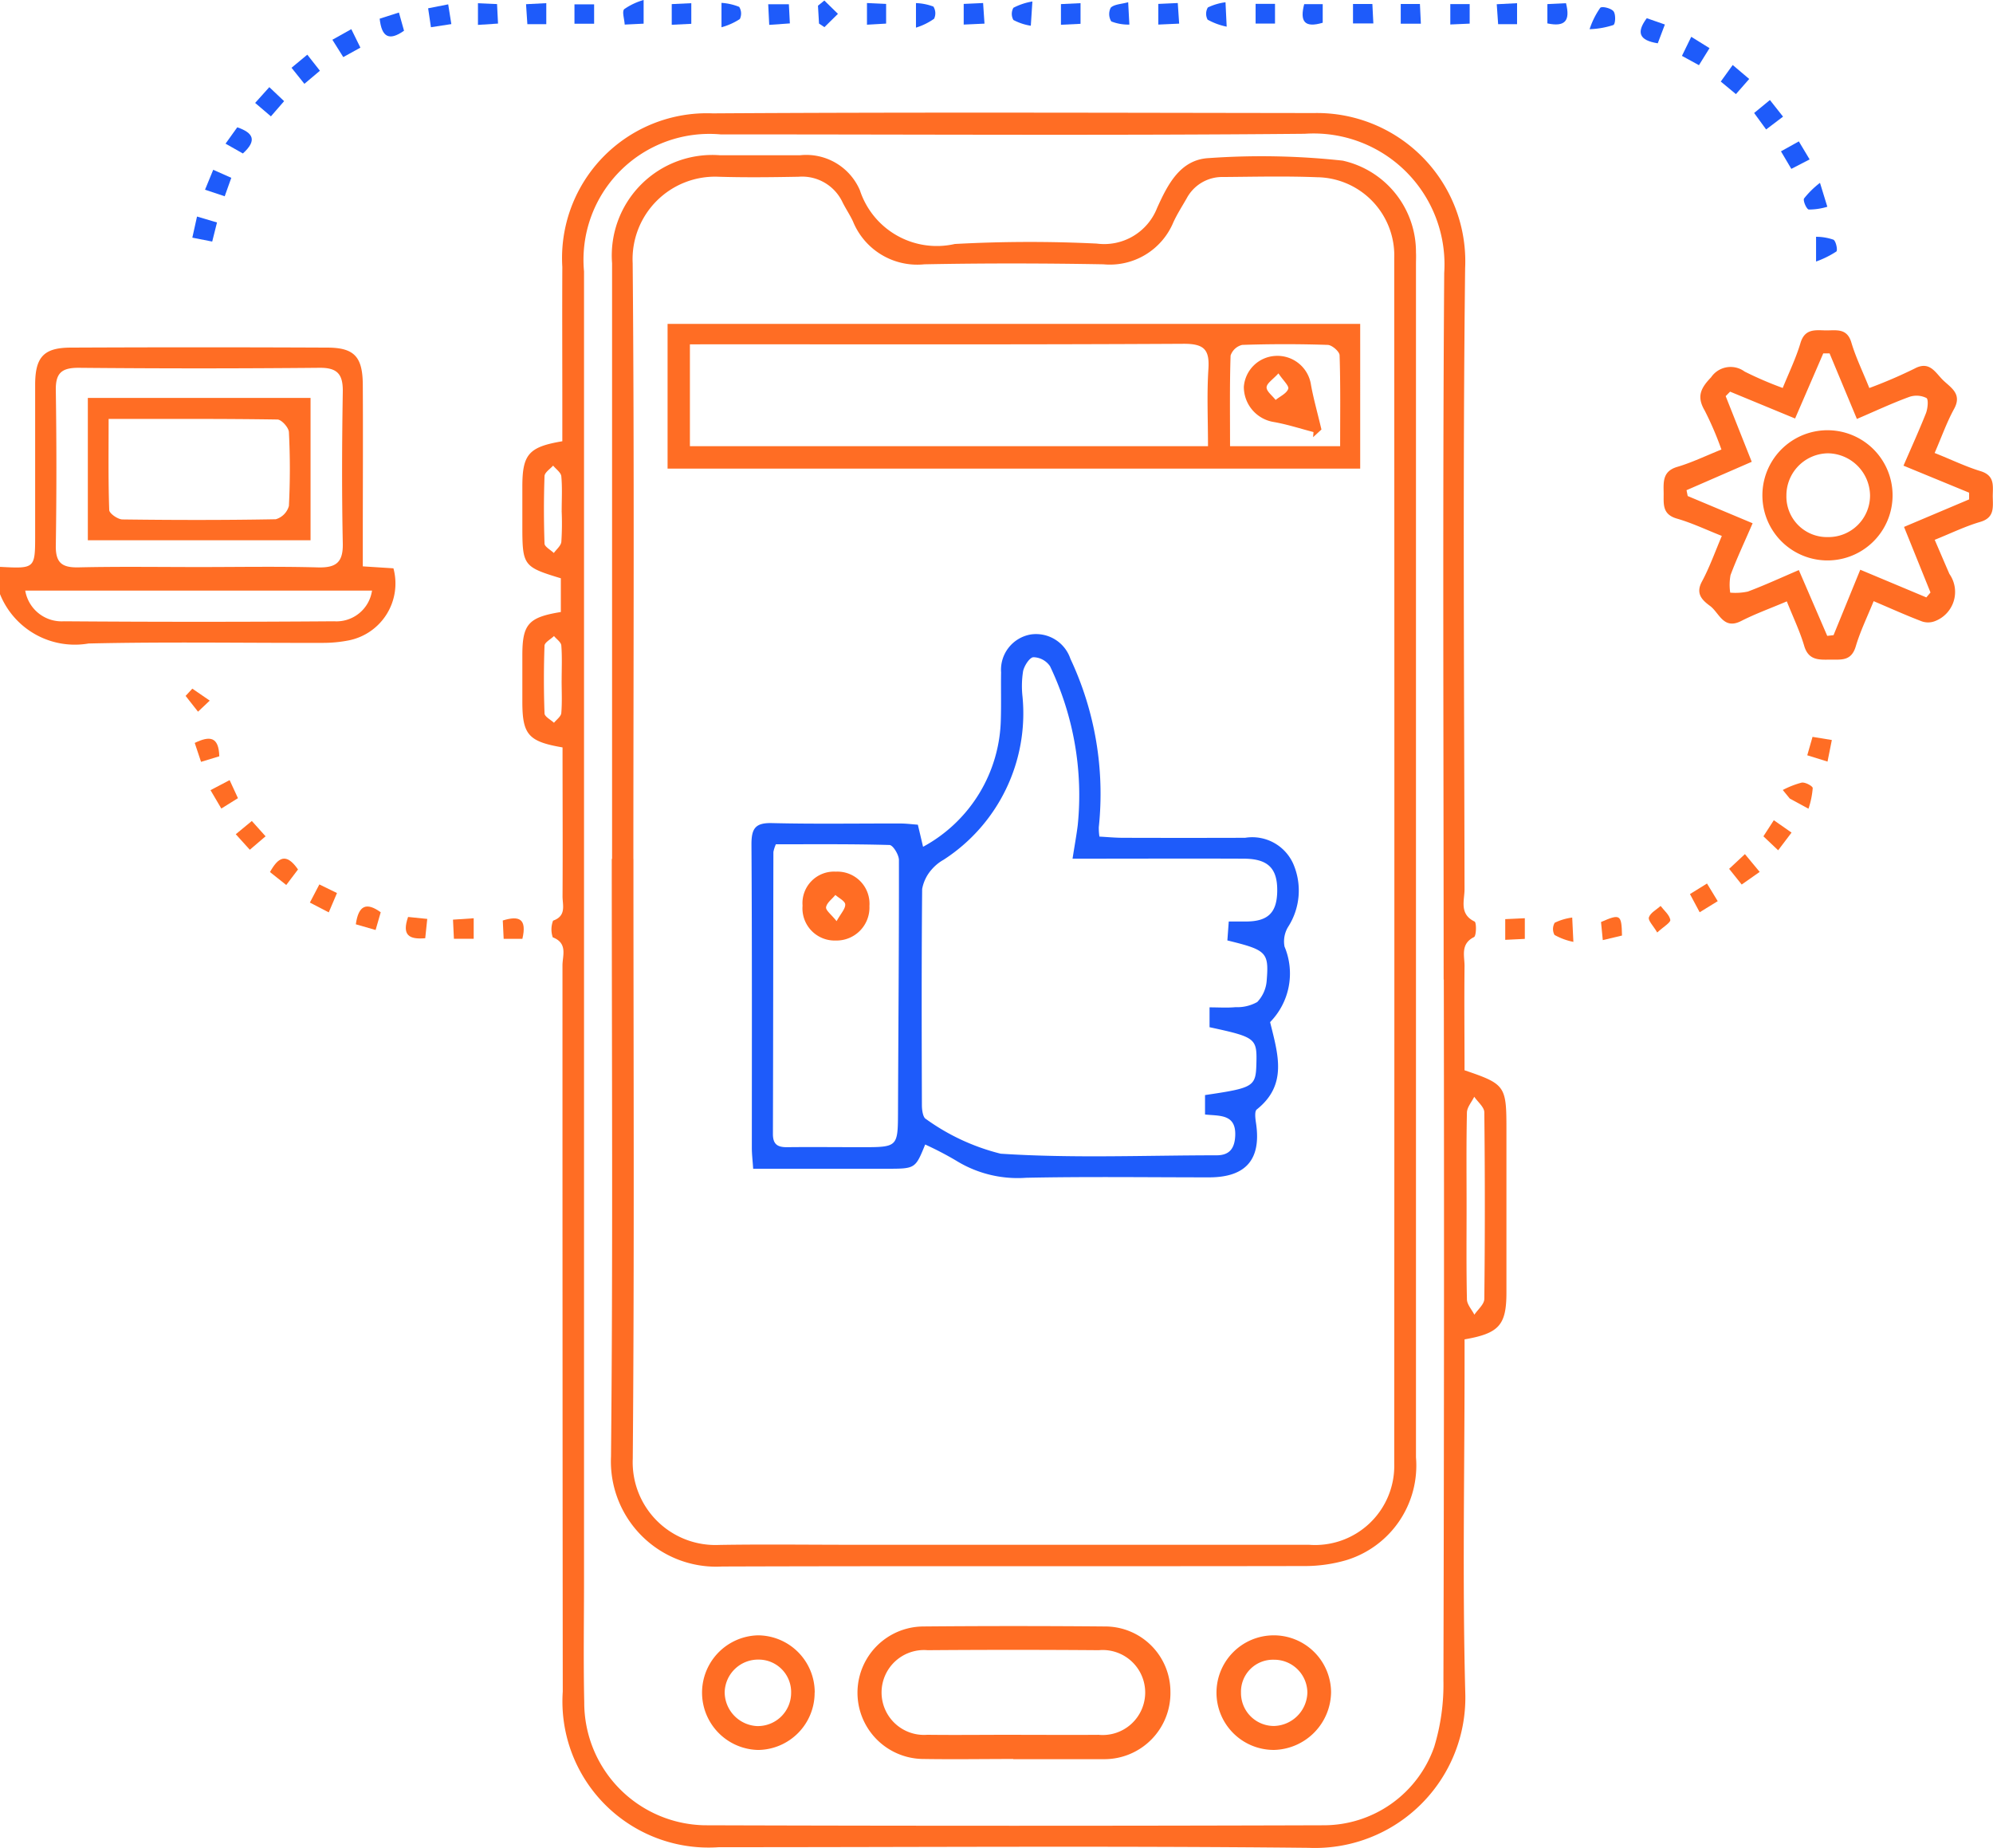
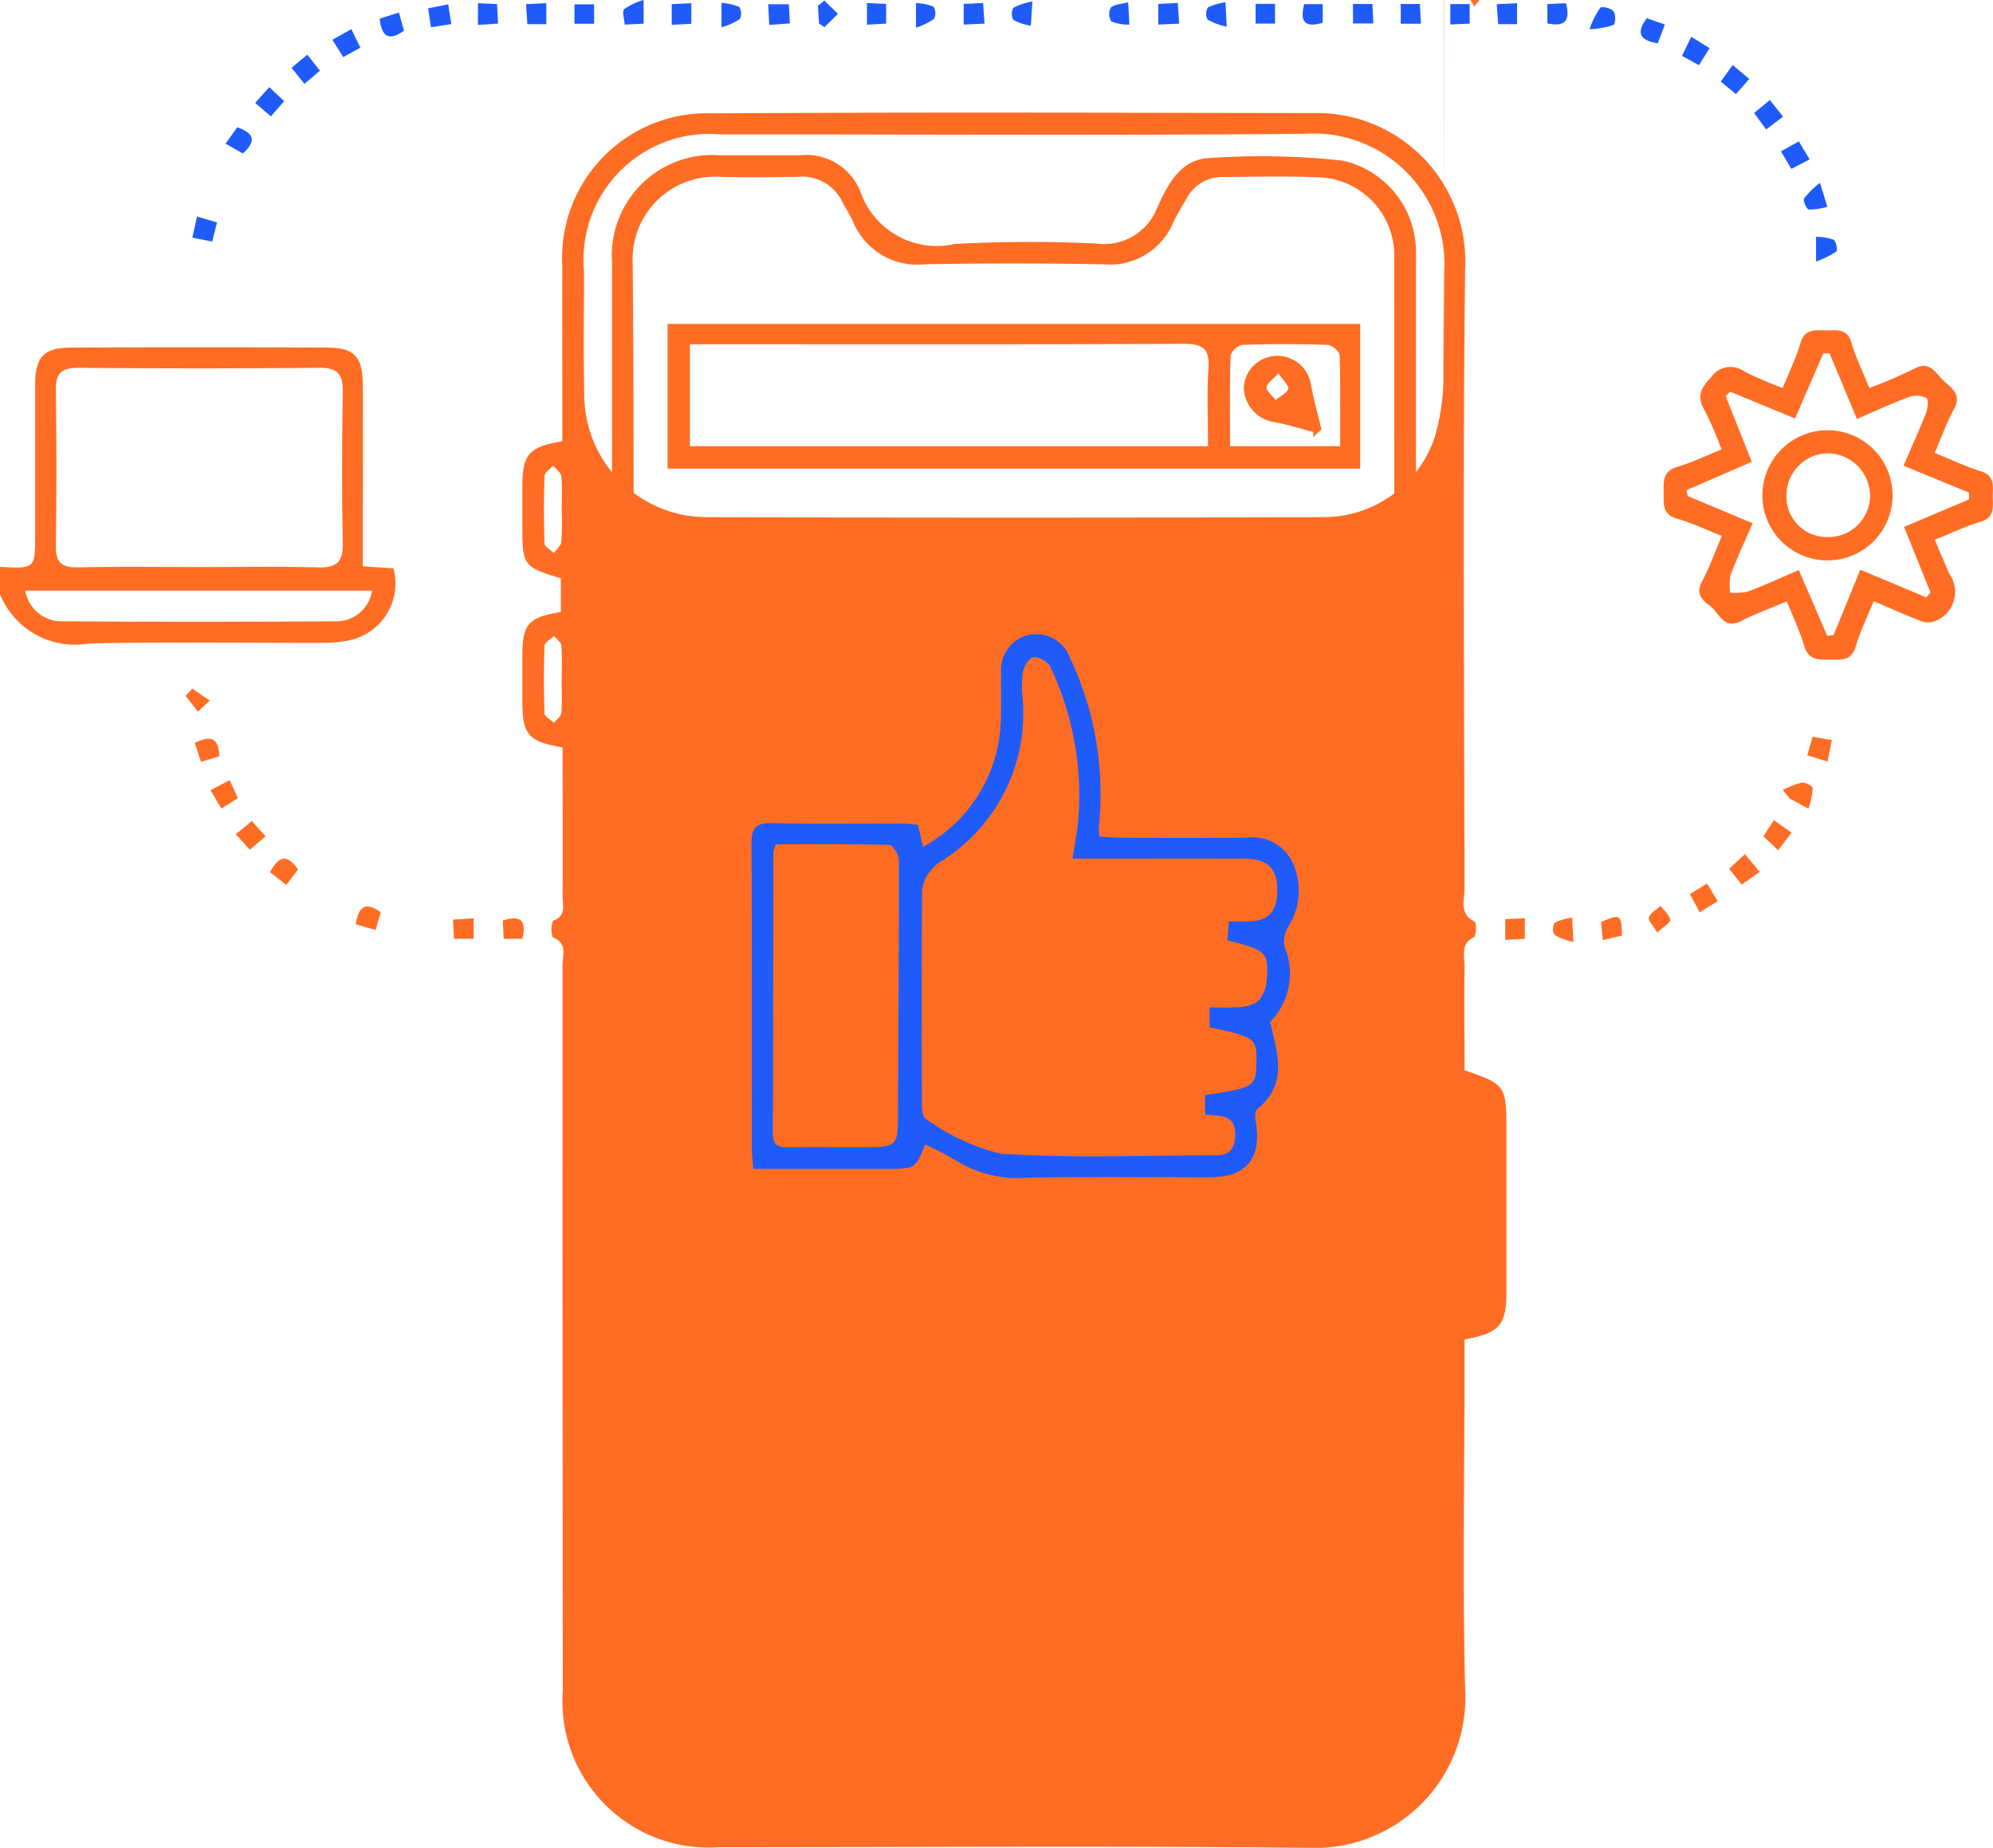
<svg xmlns="http://www.w3.org/2000/svg" id="Tailored_solutions_icon_" data-name="Tailored solutions icon " width="63.169" height="58.565" viewBox="0 0 63.169 58.565">
  <g id="Group_124563" data-name="Group 124563">
    <path id="Path_179339" data-name="Path 179339" d="M0,95.971c1.114.059,1.114.059,1.114-1.022,0-1.582,0-3.164,0-4.746,0-.878.269-1.177,1.119-1.181q4.068-.019,8.136,0c.861,0,1.125.29,1.13,1.178.01,1.664,0,3.328,0,4.992v.763l.971.062A1.839,1.839,0,0,1,11.061,98.3a4.2,4.2,0,0,1-.855.08c-2.465.006-4.932-.037-7.4.02A2.556,2.556,0,0,1,0,96.835Zm6.313.006c1.253,0,2.506-.023,3.758.011.576.016.807-.151.794-.76-.033-1.6-.026-3.2,0-4.805.008-.547-.16-.767-.739-.761q-3.82.036-7.64,0c-.535,0-.725.17-.717.708q.037,2.464,0,4.929c-.009.557.208.7.728.688,1.273-.029,2.546-.01,3.82-.01m5.484.747H.8a1.17,1.17,0,0,0,1.225.972q4.283.032,8.566,0a1.139,1.139,0,0,0,1.2-.971" transform="translate(0 -78.005)" fill="#ff6d24" />
-     <path id="Path_179340" data-name="Path 179340" d="M135.133,48.984c-1.077-.184-1.265-.408-1.267-1.436q0-.74,0-1.481c0-.988.191-1.205,1.22-1.373V43.625c-1.191-.362-1.22-.4-1.22-1.668,0-.411,0-.823,0-1.234,0-1.026.2-1.261,1.267-1.441V38.139c0-1.46-.007-2.92,0-4.381A4.589,4.589,0,0,1,139.9,28.89c6.355-.04,12.71-.018,19.065-.01a4.7,4.7,0,0,1,4.783,4.917c-.077,6.56-.029,13.121-.019,19.681,0,.355-.176.787.318,1.026.065.031.057.455-.018.493-.433.216-.3.591-.3.914-.012,1.108,0,2.217,0,3.307,1.289.438,1.328.493,1.328,1.855q0,2.591,0,5.183c0,1.034-.226,1.3-1.327,1.491v.759c0,3.476-.07,6.953.022,10.426a4.765,4.765,0,0,1-4.964,4.93c-6.231-.065-12.463-.019-18.694-.02a4.631,4.631,0,0,1-4.947-4.933q-.01-11.507-.009-23.013c0-.31.176-.706-.308-.891a.775.775,0,0,1,.01-.529c.43-.151.3-.492.3-.771.009-1.561,0-3.121,0-4.719m27.927,7.359c0-7.466-.035-14.932.018-22.4a4.148,4.148,0,0,0-4.42-4.408c-6.17.058-12.34.018-18.51.02a3.99,3.99,0,0,0-4.334,4.343q0,7.742,0,15.484,0,12.988,0,25.976c0,1.3-.022,2.592.007,3.887a3.888,3.888,0,0,0,3.818,3.9q9.81.031,19.621,0a3.711,3.711,0,0,0,3.5-2.482,6.772,6.772,0,0,0,.293-2.115q.03-11.1.012-22.21m.722,7.177c0,.986-.011,1.971.011,2.957,0,.165.153.327.236.491.11-.165.313-.329.315-.5q.033-2.956,0-5.913c0-.166-.208-.33-.319-.495-.081.167-.228.332-.232.5-.022.985-.011,1.971-.011,2.956M135.113,41.493c0-.367.022-.736-.012-1.1-.011-.12-.169-.227-.259-.339-.1.11-.269.218-.273.332-.025.712-.024,1.426,0,2.138,0,.1.192.2.295.3.083-.117.225-.229.238-.354a8.883,8.883,0,0,0,.01-.977m0,5.368c0-.369.018-.739-.011-1.106-.008-.106-.151-.2-.232-.3-.1.1-.292.2-.3.3-.026.716-.026,1.434,0,2.15,0,.105.194.2.3.3.08-.1.221-.2.231-.305.03-.346.011-.7.011-1.044" transform="translate(-117.31 -25.297)" fill="#ff6d24" />
+     <path id="Path_179340" data-name="Path 179340" d="M135.133,48.984c-1.077-.184-1.265-.408-1.267-1.436q0-.74,0-1.481c0-.988.191-1.205,1.22-1.373V43.625c-1.191-.362-1.22-.4-1.22-1.668,0-.411,0-.823,0-1.234,0-1.026.2-1.261,1.267-1.441V38.139c0-1.46-.007-2.92,0-4.381A4.589,4.589,0,0,1,139.9,28.89c6.355-.04,12.71-.018,19.065-.01a4.7,4.7,0,0,1,4.783,4.917c-.077,6.56-.029,13.121-.019,19.681,0,.355-.176.787.318,1.026.065.031.057.455-.018.493-.433.216-.3.591-.3.914-.012,1.108,0,2.217,0,3.307,1.289.438,1.328.493,1.328,1.855q0,2.591,0,5.183c0,1.034-.226,1.3-1.327,1.491v.759c0,3.476-.07,6.953.022,10.426a4.765,4.765,0,0,1-4.964,4.93c-6.231-.065-12.463-.019-18.694-.02a4.631,4.631,0,0,1-4.947-4.933q-.01-11.507-.009-23.013c0-.31.176-.706-.308-.891a.775.775,0,0,1,.01-.529c.43-.151.3-.492.3-.771.009-1.561,0-3.121,0-4.719m27.927,7.359c0-7.466-.035-14.932.018-22.4a4.148,4.148,0,0,0-4.42-4.408c-6.17.058-12.34.018-18.51.02a3.99,3.99,0,0,0-4.334,4.343c0,1.3-.022,2.592.007,3.887a3.888,3.888,0,0,0,3.818,3.9q9.81.031,19.621,0a3.711,3.711,0,0,0,3.5-2.482,6.772,6.772,0,0,0,.293-2.115q.03-11.1.012-22.21m.722,7.177c0,.986-.011,1.971.011,2.957,0,.165.153.327.236.491.11-.165.313-.329.315-.5q.033-2.956,0-5.913c0-.166-.208-.33-.319-.495-.081.167-.228.332-.232.5-.022.985-.011,1.971-.011,2.956M135.113,41.493c0-.367.022-.736-.012-1.1-.011-.12-.169-.227-.259-.339-.1.11-.269.218-.273.332-.025.712-.024,1.426,0,2.138,0,.1.192.2.295.3.083-.117.225-.229.238-.354a8.883,8.883,0,0,0,.01-.977m0,5.368c0-.369.018-.739-.011-1.106-.008-.106-.151-.2-.232-.3-.1.1-.292.2-.3.3-.026.716-.026,1.434,0,2.15,0,.105.194.2.3.3.08-.1.221-.2.231-.305.03-.346.011-.7.011-1.044" transform="translate(-117.31 -25.297)" fill="#ff6d24" />
    <path id="Path_179341" data-name="Path 179341" d="M434.949,91.223c.175.406.319.744.466,1.081a.991.991,0,0,1-.472,1.5.6.6,0,0,1-.442-.013c-.478-.183-.944-.394-1.488-.625-.2.494-.424.952-.567,1.434s-.473.414-.822.419-.677.023-.812-.436-.352-.91-.551-1.41c-.518.22-1,.394-1.449.623-.564.286-.692-.265-.986-.48-.247-.182-.464-.386-.256-.771.233-.431.4-.9.631-1.447-.49-.193-.945-.411-1.424-.549s-.415-.474-.42-.823-.031-.68.431-.816.908-.353,1.4-.55a10.194,10.194,0,0,0-.528-1.232c-.264-.447-.128-.714.2-1.056a.748.748,0,0,1,1.063-.183,11.432,11.432,0,0,0,1.208.52c.2-.491.421-.947.563-1.425.132-.443.442-.411.772-.4s.7-.1.841.386c.139.467.356.911.569,1.441A15.279,15.279,0,0,0,434.3,85.8c.487-.267.665.12.91.359s.615.433.354.911c-.235.428-.4.9-.618,1.4.509.2.97.427,1.454.575s.381.5.389.84.043.64-.4.77c-.468.137-.912.354-1.443.568m-.988-2.348c.264-.609.5-1.13.712-1.663.059-.15.085-.445.016-.485a.707.707,0,0,0-.539-.036c-.55.2-1.084.452-1.665.7l-.866-2.078-.2,0-.893,2.064-2.06-.851-.14.142.826,2.081-2.067.9.037.185,2.058.863c-.254.589-.5,1.108-.7,1.642a1.684,1.684,0,0,0-.01.557,1.887,1.887,0,0,0,.559-.034c.532-.2,1.05-.439,1.616-.681l.9,2.085.2-.022.847-2.074,2.094.877.132-.156-.839-2.078,2.063-.872q0-.107,0-.213l-2.089-.86" transform="translate(-373.627 -74.113)" fill="#ff6d24" />
    <path id="Path_179342" data-name="Path 179342" d="M70.073,220.391l-.372.492-.516-.41c.253-.455.506-.636.889-.082" transform="translate(-60.628 -192.834)" fill="#ff6d24" />
    <path id="Path_179343" data-name="Path 179343" d="M197.535,1.093l.031.607-.654.046c-.011-.231-.021-.423-.032-.653Z" transform="translate(-172.531 -0.958)" fill="#1e5bfa" />
    <path id="Path_179344" data-name="Path 179344" d="M246.985,1.463V.808L247.6.78c.014.215.027.407.044.653l-.661.03" transform="translate(-216.44 -0.684)" fill="#1e5bfa" />
    <path id="Path_179345" data-name="Path 179345" d="M172.155,1.5V.843l.62-.029v.654l-.62.03" transform="translate(-150.864 -0.713)" fill="#1e5bfa" />
    <path id="Path_179346" data-name="Path 179346" d="M384.2,1.481h-.6c-.014-.2-.027-.389-.044-.633L384.2.815Z" transform="translate(-336.116 -0.714)" fill="#1e5bfa" />
    <path id="Path_179347" data-name="Path 179347" d="M122.492.8l.605.027.031.618-.636.042Z" transform="translate(-107.343 -0.698)" fill="#1e5bfa" />
    <path id="Path_179348" data-name="Path 179348" d="M135.462,1.475h-.6L134.82.841l.642-.033Z" transform="translate(-118.147 -0.708)" fill="#1e5bfa" />
    <path id="Path_179349" data-name="Path 179349" d="M116.755,235.3v.651h-.627l-.029-.607.656-.044" transform="translate(-101.741 -206.197)" fill="#ff6d24" />
    <rect id="Rectangle_45376" data-name="Rectangle 45376" width="0.623" height="0.614" transform="translate(18.208 0.138)" fill="#1e5bfa" />
    <path id="Path_179350" data-name="Path 179350" d="M372.306,1.053v.619l-.614.027V1.053Z" transform="translate(-325.724 -0.923)" fill="#1e5bfa" />
    <path id="Path_179351" data-name="Path 179351" d="M359.628,1.65h-.639V1.026h.608c.009.2.019.385.03.624" transform="translate(-314.592 -0.899)" fill="#1e5bfa" />
    <path id="Path_179352" data-name="Path 179352" d="M346.756,1.639V1.023h.614c.01.194.019.385.031.616Z" transform="translate(-303.872 -0.896)" fill="#1e5bfa" />
    <path id="Path_179353" data-name="Path 179353" d="M334.483,1.067v.589c-.577.172-.73-.04-.587-.589Z" transform="translate(-292.559 -0.935)" fill="#1e5bfa" />
    <rect id="Rectangle_45377" data-name="Rectangle 45377" width="0.615" height="0.625" transform="translate(39.797 0.122)" fill="#1e5bfa" />
    <path id="Path_179354" data-name="Path 179354" d="M222.2.778l.607.028V1.43l-.607.035Z" transform="translate(-194.721 -0.682)" fill="#1e5bfa" />
    <path id="Path_179355" data-name="Path 179355" d="M160.385,0V.75l-.6.029c-.012-.19-.089-.409-.016-.488A2.038,2.038,0,0,1,160.385,0" transform="translate(-139.985)" fill="#1e5bfa" />
    <path id="Path_179356" data-name="Path 179356" d="M296.862,1.463V.808l.617-.028.044.653-.661.03" transform="translate(-260.149 -0.684)" fill="#1e5bfa" />
    <path id="Path_179357" data-name="Path 179357" d="M129.482,236.01h-.593l-.028-.582c.523-.162.77-.054.621.582" transform="translate(-112.925 -206.254)" fill="#ff6d24" />
-     <path id="Path_179358" data-name="Path 179358" d="M271.9,1.494V.839l.621-.03v.655l-.621.03" transform="translate(-238.273 -0.709)" fill="#1e5bfa" />
    <path id="Path_179359" data-name="Path 179359" d="M386.392,235.314v.655l-.621.03v-.656l.621-.029" transform="translate(-338.062 -206.212)" fill="#ff6d24" />
-     <path id="Path_179360" data-name="Path 179360" d="M80.027,227.541l-.6-.312.3-.575.559.273-.262.615" transform="translate(-69.605 -198.623)" fill="#ff6d24" />
    <path id="Path_179361" data-name="Path 179361" d="M433.657,226.422l.34.559-.572.352-.308-.576.54-.335" transform="translate(-379.553 -198.42)" fill="#ff6d24" />
    <path id="Path_179362" data-name="Path 179362" d="M50.654,189.843l-.575.175-.2-.6c.474-.228.762-.209.779.429" transform="translate(-43.707 -165.872)" fill="#ff6d24" />
    <path id="Path_179363" data-name="Path 179363" d="M449.942,26.564l-.381-.523.5-.411.416.527-.537.407" transform="translate(-393.963 -22.46)" fill="#1e5bfa" />
    <path id="Path_179364" data-name="Path 179364" d="M85.529,8.348,85.185,7.8l.6-.336.288.586-.544.3" transform="translate(-74.65 -6.54)" fill="#1e5bfa" />
    <path id="Path_179365" data-name="Path 179365" d="M407.4,2.534a2.58,2.58,0,0,1,.338-.678c.059-.057.347.015.421.112s.062.4-.006.434a2.676,2.676,0,0,1-.753.132" transform="translate(-357.017 -1.609)" fill="#1e5bfa" />
    <path id="Path_179366" data-name="Path 179366" d="M49.438,55.5l.633.188-.152.605-.63-.124.149-.67" transform="translate(-43.193 -48.637)" fill="#1e5bfa" />
    <path id="Path_179367" data-name="Path 179367" d="M65.913,23.24l-.5-.426.449-.5.469.444-.421.485" transform="translate(-57.326 -19.552)" fill="#1e5bfa" />
    <path id="Path_179368" data-name="Path 179368" d="M456.441,36.552l.566-.315.342.571-.58.3-.328-.555" transform="translate(-399.992 -31.756)" fill="#1e5bfa" />
    <path id="Path_179369" data-name="Path 179369" d="M396.576,1.466V.854l.59-.028c.142.558-.031.758-.59.64" transform="translate(-347.531 -0.724)" fill="#1e5bfa" />
    <path id="Path_179370" data-name="Path 179370" d="M57.808,33.141l.371-.518c.517.176.63.42.178.829l-.549-.311" transform="translate(-50.659 -28.588)" fill="#1e5bfa" />
    <path id="Path_179371" data-name="Path 179371" d="M61.381,210.879l-.5.427-.445-.492.509-.42.435.485" transform="translate(-52.963 -184.374)" fill="#ff6d24" />
    <path id="Path_179372" data-name="Path 179372" d="M410.984,235.6l-.609.145-.056-.574c.611-.266.651-.241.665.429" transform="translate(-359.574 -205.949)" fill="#ff6d24" />
    <path id="Path_179373" data-name="Path 179373" d="M465.43,61.468v-.784a1.673,1.673,0,0,1,.551.092c.081.045.14.335.091.375a3.066,3.066,0,0,1-.642.317" transform="translate(-407.869 -53.179)" fill="#1e5bfa" />
    <path id="Path_179374" data-name="Path 179374" d="M421.016,5.462c-.588-.093-.685-.341-.347-.795l.574.2-.227.6" transform="translate(-368.474 -4.09)" fill="#1e5bfa" />
    <path id="Path_179375" data-name="Path 179375" d="M463.819,189.634l-.643-.2.167-.584.612.1-.136.679" transform="translate(-405.894 -165.496)" fill="#ff6d24" />
    <path id="Path_179376" data-name="Path 179376" d="M452.407,211.155l-.467-.443.33-.51.562.392-.425.561" transform="translate(-396.048 -184.206)" fill="#ff6d24" />
    <path id="Path_179377" data-name="Path 179377" d="M110.462,1.717l-.65.1-.089-.6.636-.125.1.628" transform="translate(-96.153 -0.954)" fill="#1e5bfa" />
    <path id="Path_179378" data-name="Path 179378" d="M75.124,14.939l-.408-.509.5-.415.4.509-.492.415" transform="translate(-65.476 -12.282)" fill="#1e5bfa" />
    <path id="Path_179379" data-name="Path 179379" d="M443.578,219.865l-.4-.5.5-.467.468.564-.57.4" transform="translate(-388.372 -191.828)" fill="#ff6d24" />
    <path id="Path_179380" data-name="Path 179380" d="M431.349,9.429l.58.36-.335.54-.539-.295.295-.605" transform="translate(-377.745 -8.263)" fill="#1e5bfa" />
-     <path id="Path_179381" data-name="Path 179381" d="M52.543,44.145l.26-.633.573.255-.209.585-.624-.208" transform="translate(-46.045 -38.131)" fill="#1e5bfa" />
    <path id="Path_179382" data-name="Path 179382" d="M441,17.187l.381-.528.523.443-.421.48-.483-.4" transform="translate(-386.462 -14.599)" fill="#1e5bfa" />
    <path id="Path_179383" data-name="Path 179383" d="M462.811,46.885l.232.755a2.021,2.021,0,0,1-.588.088c-.071-.011-.19-.281-.149-.351a2.817,2.817,0,0,1,.5-.492" transform="translate(-405.125 -41.087)" fill="#1e5bfa" />
    <path id="Path_179384" data-name="Path 179384" d="M422.83,233.015c-.128-.219-.3-.384-.265-.483.048-.145.24-.243.371-.361.11.145.277.279.307.44.016.084-.208.213-.413.4" transform="translate(-370.302 -203.458)" fill="#ff6d24" />
    <path id="Path_179385" data-name="Path 179385" d="M91.193,232.883c.086-.607.338-.706.789-.381l-.162.562-.626-.18" transform="translate(-79.915 -203.589)" fill="#ff6d24" />
    <path id="Path_179386" data-name="Path 179386" d="M97.914,3.207l.162.577c-.481.34-.71.194-.772-.382l.61-.195" transform="translate(-85.27 -2.81)" fill="#1e5bfa" />
    <path id="Path_179387" data-name="Path 179387" d="M54.556,199.923l.264.572-.527.329-.343-.583.606-.318" transform="translate(-47.278 -175.198)" fill="#ff6d24" />
-     <path id="Path_179388" data-name="Path 179388" d="M104.078,234.995l.607.062-.064.612c-.513.044-.745-.093-.544-.674" transform="translate(-91.143 -205.933)" fill="#ff6d24" />
    <path id="Path_179389" data-name="Path 179389" d="M457.712,201.377l-.591-.321-.222-.271a2.821,2.821,0,0,1,.6-.234c.111-.018.346.107.349.174a2.707,2.707,0,0,1-.134.652" transform="translate(-400.393 -175.747)" fill="#ff6d24" />
    <path id="Path_179390" data-name="Path 179390" d="M209.842.147l.43.421-.429.422-.171-.114L209.639.31l.2-.163" transform="translate(-183.713 -0.129)" fill="#1e5bfa" />
    <path id="Path_179391" data-name="Path 179391" d="M234.754,1.579V.8a1.741,1.741,0,0,1,.552.11.4.4,0,0,1,.022.387,2.026,2.026,0,0,1-.574.281" transform="translate(-205.722 -0.702)" fill="#1e5bfa" />
    <path id="Path_179392" data-name="Path 179392" d="M259.968.383l-.05.769a1.755,1.755,0,0,1-.552-.183.393.393,0,0,1,0-.386,2.023,2.023,0,0,1,.6-.2" transform="translate(-227.246 -0.336)" fill="#1e5bfa" />
    <path id="Path_179393" data-name="Path 179393" d="M398.674,235.9a2.029,2.029,0,0,1-.6-.22.393.393,0,0,1,.006-.386,1.788,1.788,0,0,1,.555-.165l.037.772" transform="translate(-348.803 -206.048)" fill="#ff6d24" />
    <path id="Path_179394" data-name="Path 179394" d="M284.866.559c.014.265.023.439.038.71a1.46,1.46,0,0,1-.573-.1.44.44,0,0,1-.017-.436c.113-.109.329-.111.552-.172" transform="translate(-249.108 -0.49)" fill="#1e5bfa" />
    <path id="Path_179395" data-name="Path 179395" d="M309.745,1.354a2.088,2.088,0,0,1-.6-.221.394.394,0,0,1,.007-.386,1.812,1.812,0,0,1,.56-.165l.037.772" transform="translate(-270.869 -0.51)" fill="#1e5bfa" />
    <path id="Path_179396" data-name="Path 179396" d="M184.912,1.509V.736a1.8,1.8,0,0,1,.561.127.4.4,0,0,1,.02.386,2.045,2.045,0,0,1-.582.26" transform="translate(-162.044 -0.645)" fill="#1e5bfa" />
    <path id="Path_179397" data-name="Path 179397" d="M47.8,176.487l.552.379-.372.351-.393-.5.212-.229" transform="translate(-41.704 -154.661)" fill="#ff6d24" />
-     <path id="Path_179398" data-name="Path 179398" d="M29.57,106.49H22.511v-4.511H29.57Zm-6.4-3.854c0,1.017-.014,1.956.019,2.894,0,.108.267.294.412.3,1.622.021,3.245.024,4.867-.006a.608.608,0,0,0,.416-.422,22.954,22.954,0,0,0,0-2.339c-.007-.146-.235-.4-.365-.4-1.744-.027-3.488-.018-5.351-.018" transform="translate(-19.727 -89.367)" fill="#ff6d24" />
    <path id="Path_179399" data-name="Path 179399" d="M156.692,62.08q0-9.44,0-18.879a3.186,3.186,0,0,1,3.424-3.422c.843,0,1.686,0,2.53,0a1.849,1.849,0,0,1,1.9,1.107,2.565,2.565,0,0,0,3.008,1.705,43.687,43.687,0,0,1,4.5-.013,1.8,1.8,0,0,0,1.912-1.128c.333-.734.73-1.541,1.65-1.582a23.712,23.712,0,0,1,4.232.081,2.966,2.966,0,0,1,2.324,2.909c.007.123,0,.247,0,.37q0,18.91,0,37.82a3.133,3.133,0,0,1-2.211,3.258,4.7,4.7,0,0,1-1.334.186c-6.149.012-12.3-.005-18.447.015a3.337,3.337,0,0,1-3.522-3.485c.063-6.313.024-12.627.024-18.941m.687,0c0,6.336.031,12.672-.021,19.007a2.622,2.622,0,0,0,2.735,2.735c1.4-.024,2.8-.005,4.2-.005q7.251,0,14.5,0a2.509,2.509,0,0,0,2.7-2.573q.009-19.1,0-38.2a2.481,2.481,0,0,0-2.45-2.57c-.986-.039-1.974-.015-2.962-.007a1.276,1.276,0,0,0-1.167.677c-.143.25-.3.494-.42.754a2.18,2.18,0,0,1-2.218,1.336c-1.892-.034-3.785-.037-5.677,0a2.2,2.2,0,0,1-2.263-1.363c-.094-.2-.223-.393-.325-.594a1.416,1.416,0,0,0-1.4-.818c-.843.015-1.687.026-2.53,0a2.614,2.614,0,0,0-2.726,2.742c.055,6.294.022,12.589.022,18.883" transform="translate(-137.292 -34.858)" fill="#ff6d24" />
    <path id="Path_179400" data-name="Path 179400" d="M224.6,420.876c-.945,0-1.89.015-2.835,0a2.1,2.1,0,1,1-.005-4.2q2.865-.025,5.731,0a2.07,2.07,0,0,1,2.09,2.068,2.094,2.094,0,0,1-2.084,2.138l-.123,0H224.6Zm-.01-.766c.9,0,1.809.007,2.713,0a1.347,1.347,0,1,0,.009-2.682q-2.713-.021-5.427,0a1.345,1.345,0,1,0-.009,2.681c.9.011,1.809,0,2.713,0" transform="translate(-192.484 -365.127)" fill="#ff6d24" />
    <path id="Path_179401" data-name="Path 179401" d="M313.62,422.721a1.816,1.816,0,1,1,1.8-1.831,1.854,1.854,0,0,1-1.8,1.831m1.049-1.818a1.052,1.052,0,0,0-1.063-1.041,1.013,1.013,0,0,0-1.041,1.046,1.044,1.044,0,0,0,1.046,1.054,1.087,1.087,0,0,0,1.058-1.06" transform="translate(-273.231 -367.259)" fill="#ff6d24" />
    <path id="Path_179402" data-name="Path 179402" d="M183.289,420.9a1.811,1.811,0,0,1-1.79,1.82,1.817,1.817,0,0,1-.007-3.633,1.808,1.808,0,0,1,1.8,1.813m-1.809,1.063a1.054,1.054,0,0,0,1.061-1.045,1.029,1.029,0,0,0-1.033-1.062,1.06,1.06,0,0,0-1.073,1.035,1.081,1.081,0,0,0,1.045,1.073" transform="translate(-157.469 -367.257)" fill="#ff6d24" />
    <path id="Path_179403" data-name="Path 179403" d="M453.908,110.254a2.063,2.063,0,1,1-.054,4.126,2.063,2.063,0,0,1,.054-4.126m-.011,3.386a1.317,1.317,0,0,0,1.333-1.319,1.354,1.354,0,0,0-1.331-1.336,1.334,1.334,0,0,0-1.32,1.337,1.285,1.285,0,0,0,1.318,1.318" transform="translate(-395.958 -96.618)" fill="#ff6d24" />
    <path id="Path_179404" data-name="Path 179404" d="M209.037,174.816c.251,1.018.555,1.978-.425,2.758-.078.062-.044.3-.022.446.166,1.138-.323,1.705-1.487,1.706-1.933,0-3.867-.027-5.8.013a3.71,3.71,0,0,1-2.22-.543,10.37,10.37,0,0,0-.981-.511c-.313.768-.313.768-1.22.768H192.65c-.017-.264-.042-.461-.042-.659,0-3.208.008-6.416-.012-9.624,0-.5.121-.685.648-.672,1.356.033,2.714.01,4.071.013.182,0,.363.024.555.038l.165.7A4.7,4.7,0,0,0,200.5,165.2c.014-.493,0-.987.008-1.48a1.135,1.135,0,0,1,.939-1.2,1.149,1.149,0,0,1,1.258.77,10.06,10.06,0,0,1,.9,5.336,1.785,1.785,0,0,0,.02.3c.253.014.492.037.731.038q1.943.006,3.887,0a1.422,1.422,0,0,1,1.522.818,2.129,2.129,0,0,1-.16,2.006.889.889,0,0,0-.114.623,2.2,2.2,0,0,1-.455,2.393m-6.263-5.178c.065-.419.125-.742.165-1.066a9.487,9.487,0,0,0-.879-5.034.655.655,0,0,0-.527-.285c-.12.006-.288.268-.326.439a3.007,3.007,0,0,0-.02.8,5.525,5.525,0,0,1-2.5,5.18,1.406,1.406,0,0,0-.38.311,1.275,1.275,0,0,0-.3.616c-.021,2.283-.015,4.566-.008,6.849,0,.152.032.391.127.44a6.89,6.89,0,0,0,2.369,1.1c2.273.15,4.563.052,6.846.051.415,0,.572-.227.589-.624.029-.695-.506-.619-.957-.669v-.616c1.546-.228,1.609-.267,1.628-1,.021-.8-.02-.834-1.485-1.151v-.629c.3,0,.562.019.822-.006a1.3,1.3,0,0,0,.69-.163,1.1,1.1,0,0,0,.3-.688c.072-.894-.01-.961-1.247-1.264l.044-.6h.542c.7,0,.983-.278.994-.956.012-.725-.287-1.032-1.057-1.035-1.786-.008-3.573,0-5.433,0m-9.4-.457a1.125,1.125,0,0,0-.079.246c-.006,2.98-.006,5.96-.015,8.94,0,.336.16.419.457.415.781-.009,1.562,0,2.343,0,1.167,0,1.16,0,1.165-1.15.01-2.65.033-5.3.029-7.951,0-.166-.188-.474-.3-.477-1.206-.034-2.414-.022-3.6-.022" transform="translate(-168.778 -142.411)" fill="#1e5bfa" />
    <path id="Path_179405" data-name="Path 179405" d="M171.092,83.014h21.953V87.6H171.092Zm.708.648v3.228h16.421c0-.85-.039-1.651.013-2.446.04-.614-.134-.8-.776-.8-5,.028-9.993.016-14.989.016Zm17.12,3.228h3.489c0-1,.014-1.939-.017-2.879,0-.12-.241-.328-.376-.332q-1.354-.045-2.71,0a.514.514,0,0,0-.369.338c-.031.94-.017,1.881-.017,2.873" transform="translate(-149.933 -72.748)" fill="#ff6d24" />
    <path id="Path_179406" data-name="Path 179406" d="M205.7,224.467a1,1,0,0,1,1.055-1.085,1.018,1.018,0,0,1,1.064,1.089,1.045,1.045,0,0,1-1.068,1.094,1.021,1.021,0,0,1-1.052-1.1m1.08.485c.137-.247.281-.393.273-.53-.006-.106-.2-.2-.313-.3-.1.128-.27.246-.294.388-.016.1.163.228.333.443" transform="translate(-180.262 -195.756)" fill="#ff6d24" />
    <path id="Path_179407" data-name="Path 179407" d="M321.232,93.536l-.267.245.013-.162c-.419-.109-.834-.245-1.259-.319a1.127,1.127,0,0,1-.949-1.113,1.06,1.06,0,0,1,1-.982,1.076,1.076,0,0,1,1.128.916c.076.423.194.838.331,1.413m-1.361-1.777c-.176.195-.373.316-.377.444s.183.263.286.4c.141-.114.348-.205.4-.352.033-.093-.162-.268-.309-.488" transform="translate(-279.346 -79.925)" fill="#ff6d24" />
  </g>
</svg>